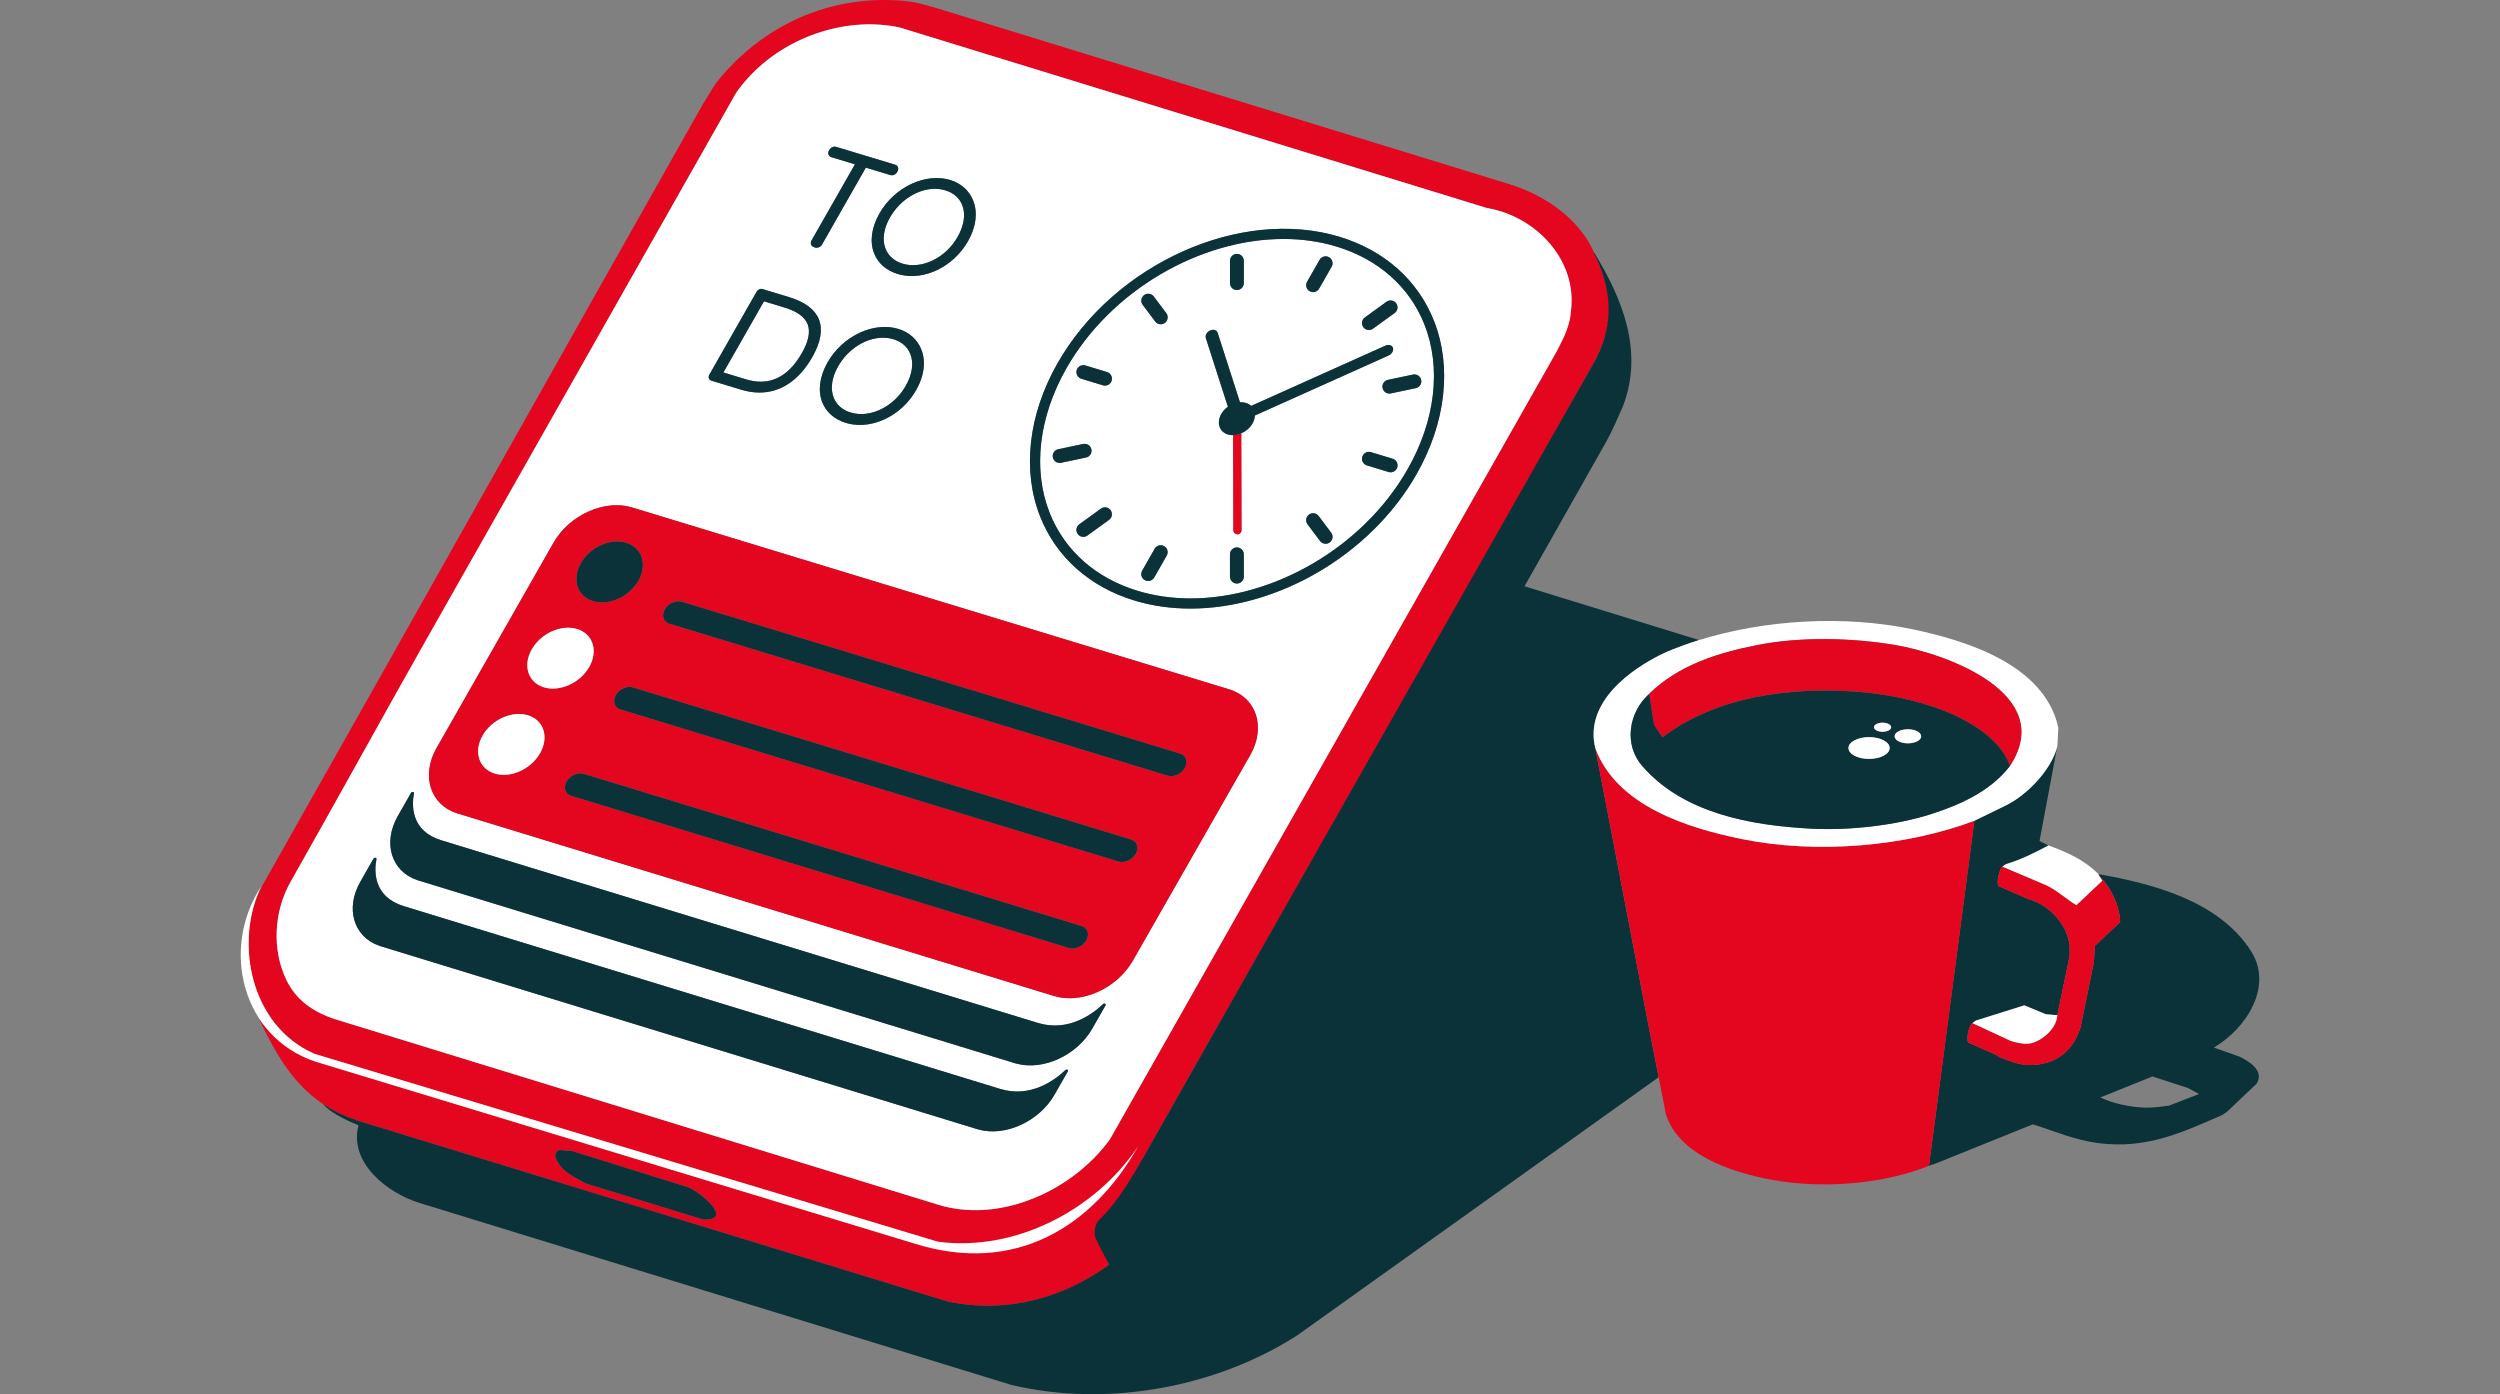
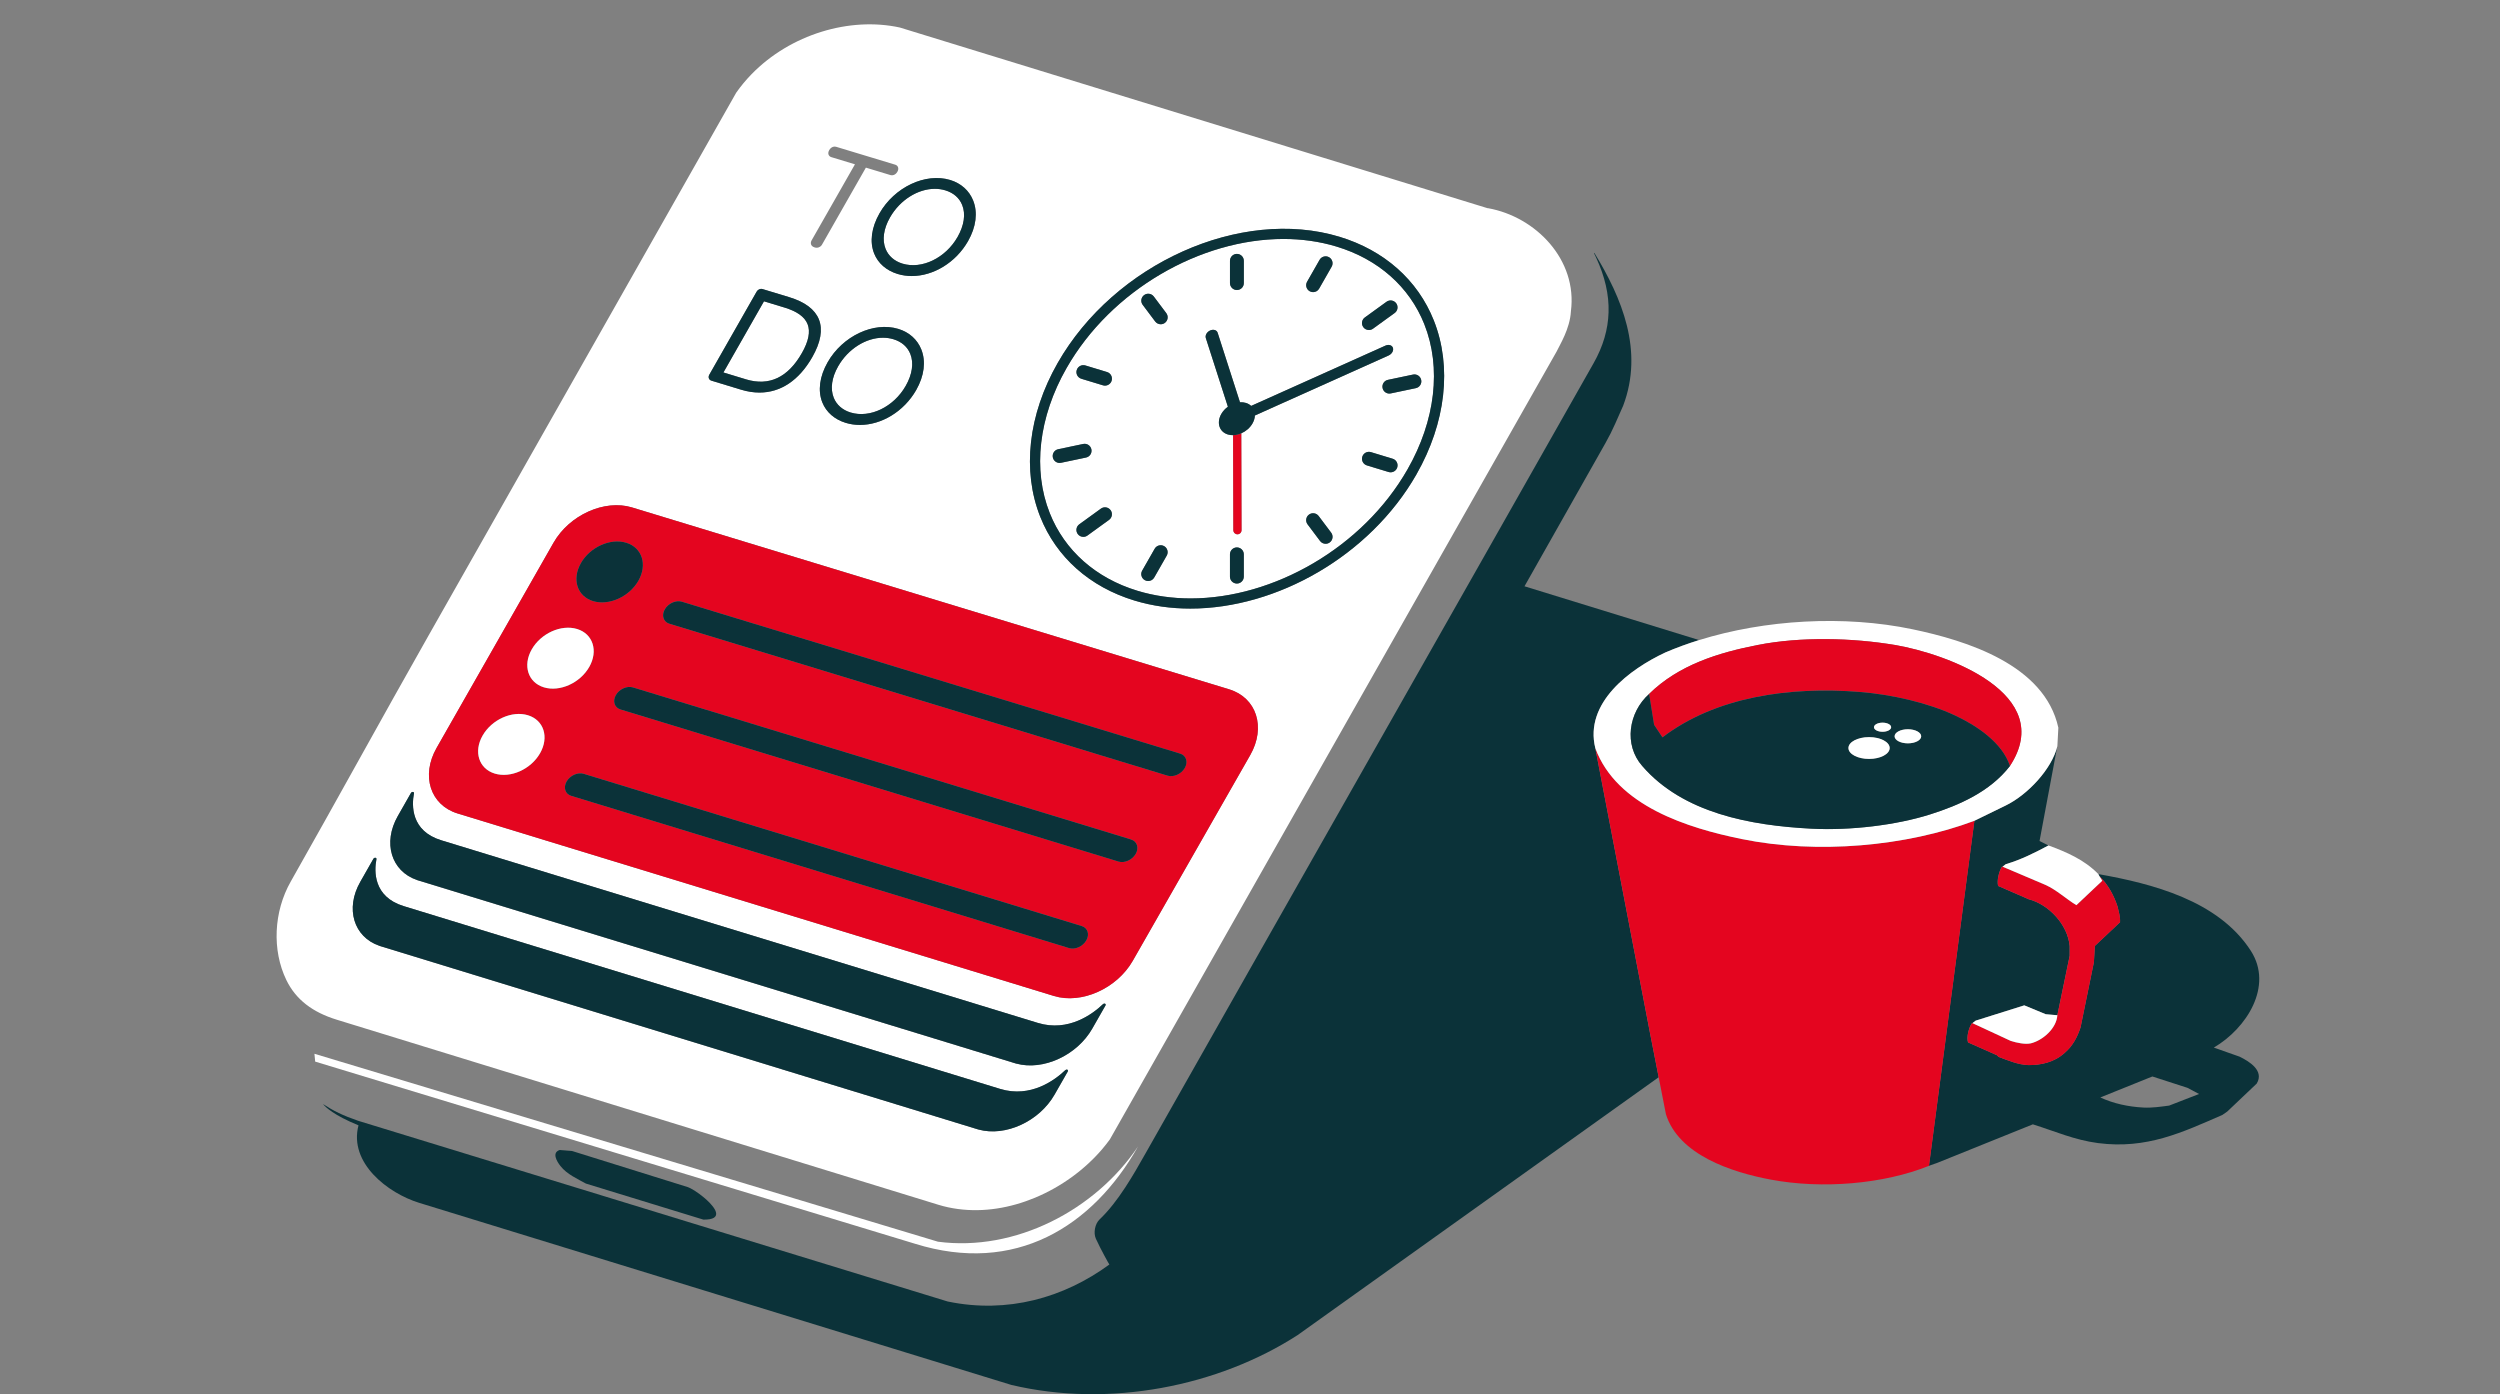
<svg xmlns="http://www.w3.org/2000/svg" id="a" width="1114.68" height="621.64" viewBox="0 0 1114.68 621.64">
  <rect x="0" y="0" width="1114.68" height="621.64" fill="#808080" stroke="none" />
-   <path d="m160.36,499.95h0c87.59,26.85,174.6,53.51,262.19,80.37,26,5.42,51.87-1.24,72.09-16.5.04-1.62-8.96-14.71-2.9-19.12,8.34-7.9,13.72-21.04,18.96-30.3,65.22-115.25,135.2-236.85,199.84-352.43,10.55-18.87,7.84-33.02.31-49.17-6.59-15.22-22.09-25.85-38.06-30.75C587.33,55.77,501.87,29.51,416.39,3.25c-5.2-1.33-7.49-2.34-13.53-2.86-32.69-2.96-63.44,10.9-83.86,36.97-1.83,2.97-3.67,5.94-5.5,8.91-64.92,114.74-129.98,230.98-194.9,345.72-16.62,27.42-6.31,67.96,24.98,79.34,87.96,27.15,91.02,29.97,4.31,3.34-12.41-4.06-24.73-9.25-32.32-20.23,10.06,21.13,20.53,37.92,44.79,45.51Zm301.12,34.08c-13.8,5.73-28.96,7.45-43.11,3.15-89.43-27.51-178.86-55.02-268.29-82.53-26.68-8.16-33.17-39.17-20.49-61.55,20.38-35.96,152.85-270.97,198.65-351.77,2.06-2.94,4.35-5.68,6.82-8.22,17.31-17.8,43.76-25.73,66.14-20.83.15.08,248.95,76.52,262.01,80.56h.22c21.3,3.81,40,22.99,36.97,46-1.27,6.31-3.39,12.24-6.38,17.94-66.4,117.08-132.79,234.17-199.18,351.25-8.34,11.43-20.08,20.45-33.37,26.02Zm-211.92-21.28c1.83.15,3.67.29,5.5.44,17.17,5.36,34.33,10.71,51.5,16.07,1.5.47,4.52,2.36,7.24,4.62.5.41.98.84,1.45,1.27.46.43.91.87,1.32,1.31.41.44.79.88,1.13,1.31.17.22.33.43.48.64,1.32,1.91,1.68,3.62.08,4.58-.89.53-2.38.83-4.65.8-17.46-5.36-34.92-10.71-52.38-16.07-3.64-2.03-8.45-4.13-11.33-7.81-1.58-2.03-3.99-5.99-.33-7.15Z" fill="#e4051f" stroke-width="0" />
-   <path d="m140.53,473.34l267.51,81.23c44.49,13.84,79.01-7.39,99.41-43.44-19.06,28.42-54.78,47.08-89.24,42.51l-278.01-83.79c-28.89-12.51-35.58-50.03-23.8-74.55-18.09,27.71-8.61,66.98,24.13,78.04Z" fill="#fff" stroke-width="0" />
+   <path d="m140.53,473.34l267.51,81.23c44.49,13.84,79.01-7.39,99.41-43.44-19.06,28.42-54.78,47.08-89.24,42.51l-278.01-83.79Z" fill="#fff" stroke-width="0" />
  <path d="m261.23,527.72c17.46,5.36,34.92,10.71,52.38,16.07,2.27.03,3.76-.26,4.65-.8,1.6-.96,1.25-2.68-.08-4.58-.15-.21-.31-.43-.48-.64-.34-.43-.72-.87-1.13-1.31-.41-.44-.86-.88-1.32-1.31-.46-.43-.95-.86-1.45-1.27-2.72-2.27-5.74-4.16-7.24-4.62-17.17-5.36-34.33-10.71-51.5-16.07-1.83-.15-3.67-.29-5.5-.44-3.66,1.16-1.25,5.13.33,7.15,2.88,3.69,7.7,5.78,11.33,7.81Z" fill="#0b3239" stroke-width="0" />
  <path d="m711.31,333.6c-5-20.23,15.42-35.31,31.25-42.7,4.77-2.06,9.8-3.89,15.01-5.51-25.95-7.99-51.89-15.99-77.84-23.98,12.03-21.27,24.06-42.55,36.08-63.82,1.62-2.86,3.1-5.81,4.43-8.82,1.17-2.64,2.34-5.28,3.5-7.92,9.25-24.55-.62-48-12.82-68.02-.02-.03-.05-.05-.08-.05-.07,0-.14.07-.1.15.34.68.66,1.35.97,2.03,3.85,8.3,5.74,16.35,5.5,24.31-.23,7.61-2.4,15.13-6.68,22.68-65.22,115.25-134.62,237.18-199.84,352.43-5.24,9.26-12.08,21.42-20.42,29.32-2.06,1.95-2.84,6.04-1.65,8.62,2.29,5,5.84,11.32,6.01,11.49h0c-20.32,14.87-45.43,21.97-71.84,16.54-.08-.02-.17-.03-.25-.05-87.6-26.85-174.6-53.52-262.19-80.37h0c-.2-.06-.4-.12-.6-.18-6.83-2.34-11.14-4.47-15.74-7.49,1.03,1.3,4.76,4.98,15.83,9.5-4.42,16.83,13.22,30.29,26.98,34.53,88.04,27.07,176.07,54.14,264.11,81.21,43.73,10.34,92.2.64,127.65-22.23,53.65-38.32,107.31-76.64,160.96-114.96-1.35-6.87-2.69-13.74-4.04-20.62-8.07-42.04-16.14-84.07-24.21-126.11Z" fill="#0b3239" stroke-width="0" />
  <path d="m494.86,508.02c66.39-117.09,132.79-234.17,199.18-351.26,1.32-2.82,5.98-10.15,6.38-17.94,3.02-23-15.67-42.19-36.97-46h-.22c-13.06-4.03-261.74-80.42-262.01-80.55-22.38-4.89-48.83,3.04-66.14,20.83-2.47,2.54-4.76,5.29-6.82,8.22-45.79,80.8-91.59,161.6-137.38,242.4-20.38,35.96-40.89,73.42-61.26,109.37-7.6,13.41-8.39,30.56-1.94,43.88,4.25,8.77,11.76,14.39,22.43,17.67,89.43,27.51,178.86,55.02,268.29,82.53,2.86.88,5.77,1.5,8.71,1.89,11.49,1.55,23.41-.46,34.4-5.04,11.6-4.83,22.16-12.49,30.08-21.83,1.15-1.36,2.25-2.76,3.29-4.19Zm-18.77-30.26l-5.89,10.31c-6.81,11.93-21.88,18.83-33.79,15.59-.23-.05-.45-.12-.67-.19l-265.93-81.54c-.22-.07-.45-.14-.65-.22-11.45-3.93-15.31-16.59-8.53-28.49l5.86-10.29c.2-.35.65-.56,1.01-.45.27.08.41.33.35.62-1.03,5.29-1.41,16.76,12.16,20.92l265.97,81.51c13.63,4.18,24.55-4.09,28.99-8.35.24-.24.58-.34.85-.26.36.11.47.49.27.85Zm-75.55-331.12c4.84,1.47,8.48,4.72,10.25,9.16,2.13,5.35,1.32,11.78-2.28,18.1-5.48,9.6-15.49,15.56-25.08,15.56-2.15,0-4.27-.3-6.32-.92-5.01-1.52-8.72-4.77-10.46-9.14-2.07-5.21-1.23-11.57,2.39-17.91,6.65-11.67,20.49-18.2,31.5-14.85Zm-8.38-51.53c6.65-11.67,20.49-18.2,31.51-14.87,4.84,1.47,8.48,4.72,10.25,9.16,2.13,5.35,1.32,11.78-2.28,18.1-5.48,9.61-15.5,15.57-25.09,15.57-2.14,0-4.26-.3-6.3-.92-5.01-1.52-8.73-4.76-10.47-9.13-2.07-5.21-1.23-11.57,2.39-17.91Zm155.89,212.23c12.25,3.73,16.49,16.92,9.41,29.3l-52.39,91.75c-7.07,12.38-22.86,19.44-35.1,15.69l-265.96-81.39c-12.17-3.73-16.38-16.87-9.34-29.22l52.15-91.52c7.04-12.35,22.77-19.43,34.96-15.72l266.27,81.1Zm-17.32-35.99c-8.55,0-16.94-1.16-24.93-3.59-19.92-6.06-34.83-19.31-41.98-37.3-8.19-20.6-5.37-45.59,7.73-68.57,25.31-44.37,81.68-69.64,125.66-56.33,19.96,6.04,34.91,19.29,42.08,37.31,8.21,20.62,5.39,45.64-7.75,68.64-20.75,36.34-62.31,59.84-100.82,59.84Zm-130.34-196.82c.24.61.15,1.31-.29,2.07-.92,1.61-2.39,1.67-3.04,1.47l-10.99-3.33-19.61,34.41c-.29.51-1.1,1.3-2.33,1.3-.29,0-.61-.04-.95-.15-.97-.29-1.36-.84-1.53-1.25-.34-.85.09-1.65.14-1.74l19.41-34.05-10.58-3.21c-.39-.12-.94-.47-1.18-1.08-.16-.41-.25-1.1.27-2.01.94-1.66,2.42-1.72,3.07-1.52l26.45,8.01c.14.04.86.29,1.17,1.07Zm-35.26,67.9c1.81,4.53.81,10.19-2.96,16.8-5.92,10.38-14.1,15.8-23.54,15.8-2.64,0-5.37-.42-8.19-1.28l-13.21-4.02c-.55-.17-.96-.52-1.15-1-.2-.51-.14-1.11.19-1.68l21.09-37c.57-1,1.65-1.47,2.68-1.15l11.83,3.59c7.02,2.13,11.48,5.47,13.26,9.94Zm88.07,331.82v.02s-.67-.2-.67-.2l-265.99-81.48-.66-.2v-.02c-11.44-3.92-15.3-16.59-8.52-28.49l5.86-10.29c.2-.35.65-.56,1.01-.45.27.08.41.33.35.62-1.03,5.29-1.41,16.76,12.17,20.91l266.03,81.44c13.64,4.17,24.55-4.1,28.99-8.36.24-.24.58-.34.85-.26.36.11.47.49.27.85l-5.89,10.32c-6.82,11.93-21.89,18.83-33.8,15.6Z" fill="#fff" stroke-width="0" />
  <path d="m998.64,471.16c-3.86-1.36-7.71-2.71-11.56-4.07,14.58-8.53,26.64-27.39,16.51-43.14-14.46-22.48-44.12-29.98-68.01-34.22.15.29.29.59.44.88,3.98,3.83,6.65,8.97,8.14,13.65.5,2.25,1.24,4.41,1.1,6.93-3.74,3.52-7.48,7.04-11.22,10.56-.15,2.42-.29,4.84-.44,7.26-1.98,9.68-3.96,19.37-5.94,29.05-1.39,4.16-3.38,8.23-7.04,11.33-4.64,4.31-10.82,5.57-16.29,5.5-4.51-.19-8.62-1.92-13.43-3.74,0-.26-.41-.45-.55-.66-4.29-1.91-8.58-3.81-12.88-5.72-.7-2.41.29-6.45,1.76-8.58h.22c.48-.37.95-.73,1.43-1.1,7.23-2.27,14.45-4.55,21.68-6.82,3.19,1.32,6.38,2.64,9.57,3.96,1.72.15,3.45.29,5.17.44,1.83-8.84,3.67-17.68,5.5-26.52v-4.29c-.85-9.67-9.44-18.65-18.27-20.91-4.55-1.98-9.1-3.96-13.65-5.94-.55-2.45.32-6.36,1.76-8.58h.22c.48-.37.95-.73,1.43-1.1,6.7-1.96,12.89-5.08,19.04-8.36-1.32-.66-2.64-1.32-3.96-1.98,2.64-14.09,5.28-28.17,7.92-42.26-2.49,10.2-13.25,21.65-23,26.41-4.66,2.27-9.32,4.55-13.98,6.82-6.75,51.28-13.5,102.56-20.25,153.84,1.25-.44,2.49-.88,3.74-1.32,14.2-5.72,28.39-11.44,42.59-17.17,9.75,3.06,18.55,6.99,29.05,8.36,21.7,2.84,37.69-4.82,55.46-12.55.74-.51,1.47-1.03,2.2-1.54,4.37-4.14,8.73-8.29,13.1-12.43,3.49-5.77-3.35-9.91-7.59-11.99Zm-31.48,21.79c-3.68.48-7.49,1.08-11.44.88-6.78-.35-13.43-1.79-19.25-4.51,7.74-3.12,15.48-6.24,23.21-9.35,5.21,1.69,10.42,3.37,15.64,5.06,1.72.92,3.44,1.83,5.17,2.75-4.44,1.72-8.87,3.45-13.32,5.17Z" fill="#0b3239" stroke-width="0" />
  <path d="m925.79,403.59c-4.66-2.82-8.82-6.81-13.76-9.02-6.38-2.71-12.77-5.43-19.15-8.14h-.22c-1.44,2.22-2.32,6.14-1.76,8.58,4.55,1.98,9.1,3.96,13.65,5.94,8.82,2.26,17.42,11.24,18.27,20.91v4.29c-1.83,8.84-3.67,17.68-5.5,26.52-.37,5.91-6.58,11.26-11.88,12.55-2.47.54-6.18-.22-8.91-1.1-5.69-2.64-11.37-5.28-17.06-7.92h-.22c-1.47,2.13-2.46,6.17-1.76,8.58,4.29,1.91,8.58,3.81,12.88,5.72.14.21.55.4.55.66,4.8,1.82,8.92,3.55,13.43,3.74,5.46.07,11.65-1.19,16.29-5.5,3.66-3.11,5.66-7.18,7.04-11.33,1.98-9.68,3.96-19.37,5.94-29.05.15-2.42.29-4.84.44-7.26,3.74-3.52,7.48-7.04,11.22-10.56.14-2.52-.6-4.68-1.1-6.93-1.49-4.68-4.16-9.81-8.14-13.65.44.7.88,1.39,1.32,2.09-3.85,3.63-7.7,7.26-11.55,10.89Z" fill="#e4051f" stroke-width="0" />
  <path d="m905.43,465.21c5.31-1.29,11.52-6.63,11.88-12.55-1.72-.15-3.45-.29-5.17-.44-3.19-1.32-6.38-2.64-9.57-3.96-7.23,2.27-14.45,4.55-21.68,6.82-.48.37-.95.73-1.43,1.1,5.69,2.64,11.37,5.28,17.06,7.92,2.73.88,6.45,1.64,8.91,1.1Z" fill="#fff" stroke-width="0" />
  <path d="m892.89,386.42c6.38,2.71,12.77,5.43,19.15,8.14,4.93,2.21,9.09,6.2,13.76,9.02,3.85-3.63,7.7-7.26,11.55-10.89-.44-.7-.88-1.39-1.32-2.09-.15-.29-.29-.59-.44-.88-6.33-6.48-14.24-9.8-22.23-12.76-6.15,3.29-12.34,6.4-19.04,8.36-.48.37-.95.73-1.43,1.1Z" fill="#fff" stroke-width="0" />
  <path d="m776.57,374.1c-23.84-4.87-55.73-14.65-65.26-40.5,8.07,42.04,16.14,84.07,24.21,126.11,1.35,6.87,2.69,13.74,4.04,20.62,1.08,5.49,2.15,10.98,3.23,16.47,5.68,18.13,29.21,25.87,46.77,29.16,22.95,4.31,50.31,1.99,70.54-6.16,6.75-51.28,13.5-102.56,20.25-153.84-30.35,11.41-70.04,15.03-103.77,8.14Z" fill="#e4051f" stroke-width="0" />
  <path d="m711.31,333.6c9.53,25.85,41.41,35.63,65.26,40.5,33.73,6.89,73.42,3.26,103.77-8.14,4.66-2.27,9.32-4.55,13.98-6.82,9.75-4.76,20.51-16.21,23-26.41.15-2.75.29-5.5.44-8.25-6.12-28.15-41.11-38.9-65.04-43.91-30.53-6.39-65.8-4.3-95.15,4.83-5.21,1.62-10.23,3.46-15.01,5.51-15.83,7.39-36.26,22.46-31.25,42.7Zm72.3-46c19.19-3.78,42.18-3.25,61.4,0,22.99,3.89,72.22,21.81,51.17,53.92-8.92,11.53-22.78,17.52-35.54,21.57-15.14,4.81-35.68,7.29-53.04,6.38-27.1-1.41-57.18-6.9-75.38-27.95-8.29-9.42-6.17-23.88,3.08-32.13,13.25-12.99,30.98-18.38,48.31-21.79Z" fill="#fff" stroke-width="0" />
  <path d="m737.5,323.15c1.25,1.87,2.49,3.74,3.74,5.61,23.64-18.05,56.45-22.75,87.92-20.25,14.15,1.12,30.43,4.8,42.7,10.56,9.36,4.4,20.83,11.91,24.32,22.45,21.05-32.11-28.18-50.03-51.17-53.92-19.22-3.25-42.21-3.78-61.4,0-17.33,3.41-35.06,8.8-48.31,21.79.73,4.58,1.47,9.17,2.2,13.76Z" fill="#e4051f" stroke-width="0" />
  <path d="m871.87,319.08c-12.27-5.77-28.54-9.44-42.7-10.56-31.48-2.5-64.29,2.2-87.92,20.25-1.25-1.87-2.49-3.74-3.74-5.61-.73-4.58-1.47-9.17-2.2-13.76-9.25,8.26-11.37,22.71-3.08,32.13,18.2,21.05,48.28,26.54,75.38,27.95,17.36.91,37.9-1.57,53.04-6.38,12.76-4.05,26.63-10.04,35.54-21.57-3.49-10.54-14.96-18.05-24.32-22.45Zm-38.51,19.31c-5.07,0-9.19-2.18-9.19-4.86s4.11-4.86,9.19-4.86,9.19,2.18,9.19,4.86-4.11,4.86-9.19,4.86Zm6.02-12.11c-2.12,0-3.83-.91-3.83-2.03s1.72-2.03,3.83-2.03,3.83.91,3.83,2.03-1.72,2.03-3.83,2.03Zm11.29,5.16c-3.28,0-5.93-1.41-5.93-3.14s2.66-3.14,5.93-3.14,5.93,1.41,5.93,3.14-2.66,3.14-5.93,3.14Z" fill="#0b3239" stroke-width="0" />
  <ellipse cx="833.36" cy="333.52" rx="9.19" ry="4.86" fill="#fff" stroke-width="0" />
  <ellipse cx="839.38" cy="324.24" rx="3.83" ry="2.03" fill="#fff" stroke-width="0" />
  <path d="m850.68,325.15c-3.28,0-5.93,1.41-5.93,3.14s2.66,3.14,5.93,3.14,5.93-1.41,5.93-3.14-2.66-3.14-5.93-3.14Z" fill="#fff" stroke-width="0" />
  <path d="m429.02,91.42c-1.27-3.18-3.87-5.45-7.53-6.56-1.51-.46-3.07-.68-4.66-.68-7.52,0-15.53,4.91-20.01,12.77-2.86,5.02-3.56,9.99-1.97,13.98,1.26,3.17,3.94,5.51,7.54,6.61,8.64,2.62,19.2-2.49,24.56-11.88,2.94-5.16,3.68-10.21,2.07-14.24Z" fill="#fff" stroke-width="0" />
  <path d="m405.89,157.83c-1.27-3.19-3.87-5.46-7.53-6.57-1.51-.46-3.08-.68-4.67-.68-7.52,0-15.52,4.91-20,12.76-2.86,5.02-3.56,9.98-1.97,13.98,1.26,3.17,3.94,5.52,7.54,6.61,8.64,2.63,19.19-2.47,24.55-11.86,2.94-5.15,3.67-10.21,2.07-14.24Z" fill="#fff" stroke-width="0" />
  <path d="m635.06,144.56c-6.65-16.7-20.56-29-39.17-34.63-7.57-2.29-15.52-3.38-23.62-3.38-36.91,0-76.81,22.65-96.76,57.61-12.42,21.76-15.14,45.32-7.46,64.62,6.63,16.68,20.51,28.98,39.07,34.62,7.6,2.31,15.6,3.41,23.74,3.42,36.89,0,76.76-22.62,96.72-57.57,12.44-21.79,15.17-45.37,7.47-64.69Zm-154.98,20.46c.5-1.63,2.22-2.56,3.86-2.06l9.65,2.93c1.63.5,2.56,2.22,2.06,3.86-.41,1.34-1.63,2.2-2.96,2.2-.3,0-.6-.04-.9-.13l-9.65-2.93c-1.63-.5-2.56-2.22-2.06-3.86Zm-7.63,41.4c-1.43,0-2.72-1-3.02-2.46-.35-1.67.72-3.31,2.39-3.66l11.14-2.34c1.67-.35,3.31.72,3.66,2.39.35,1.67-.72,3.31-2.39,3.66l-11.14,2.34c-.21.05-.43.07-.64.07Zm22.05,25.38l-9.65,6.99c-.55.4-1.18.59-1.81.59-.96,0-1.9-.44-2.51-1.28-1-1.38-.69-3.32.69-4.32l9.65-6.99c1.38-1,3.32-.69,4.32.69s.69,3.32-.69,4.32Zm25.72,15.94l-5.58,9.77c-.57,1-1.61,1.56-2.69,1.56-.52,0-1.05-.13-1.53-.41-1.48-.85-2-2.74-1.15-4.22l5.58-9.77c.85-1.48,2.74-2,4.22-1.15,1.48.85,2,2.74,1.15,4.22Zm-.82-103.77c-.56.42-1.21.62-1.85.62-.94,0-1.87-.43-2.48-1.24l-5.57-7.42c-1.03-1.37-.75-3.3.62-4.33,1.37-1.03,3.3-.75,4.33.62l5.57,7.42c1.03,1.37.75,3.3-.62,4.33Zm114.28,25.44c.35,1.67-.72,3.31-2.39,3.66l-11.17,2.35c-.21.05-.43.07-.64.07-1.43,0-2.72-1-3.02-2.46-.35-1.67.72-3.31,2.39-3.66l11.17-2.35c1.67-.36,3.31.72,3.66,2.39Zm-25.12-27.85l9.67-7c1.39-1,3.32-.69,4.32.69,1,1.38.69,3.32-.69,4.32l-9.67,7c-.55.4-1.18.59-1.81.59-.96,0-1.9-.44-2.51-1.28-1-1.38-.69-3.32.69-4.32Zm-25.76-15.92l5.58-9.78c.85-1.48,2.74-2,4.22-1.15,1.48.85,2,2.74,1.15,4.22l-5.58,9.78c-.57,1-1.61,1.56-2.69,1.56-.52,0-1.05-.13-1.53-.41-1.48-.85-2-2.74-1.15-4.22Zm-34.39-9.33c0-1.71,1.39-3.09,3.09-3.09s3.09,1.39,3.09,3.09v9.93c0,1.71-1.39,3.09-3.09,3.09s-3.09-1.39-3.09-3.09v-9.93Zm6.18,140.81c0,1.71-1.39,3.09-3.09,3.09s-3.09-1.39-3.09-3.09v-9.93c0-1.71,1.39-3.09,3.09-3.09s3.09,1.39,3.09,3.09v9.93Zm-1.13-63.9l.11,43.19c0,1.01-.81,1.83-1.82,1.83h0c-1.01,0-1.82-.81-1.82-1.82l-.11-42.38c-.8.02-1.58-.08-2.33-.31-3.84-1.17-5.15-5.26-2.94-9.14.73-1.28,1.76-2.37,2.94-3.23l-9.84-30.62c-.39-1.21.48-2.73,1.93-3.38,1.45-.65,2.95-.2,3.34,1.01l9.96,31c.9-.05,1.8.03,2.64.29.93.28,1.71.74,2.34,1.33l59.88-26.88c1.45-.65,2.95-.2,3.34,1.01.39,1.21-.48,2.73-1.93,3.38l-59.63,26.77c-.04,1.14-.39,2.35-1.07,3.54-1.13,1.98-2.96,3.52-4.99,4.4Zm39.46,48.63c-.56.42-1.21.62-1.85.62-.94,0-1.87-.43-2.48-1.24l-5.58-7.43c-1.03-1.37-.75-3.3.62-4.33,1.37-1.03,3.3-.75,4.33.62l5.58,7.43c1.03,1.37.75,3.3-.62,4.33Zm30.08-33.45c-.41,1.34-1.63,2.2-2.96,2.2-.3,0-.6-.04-.9-.13l-9.67-2.94c-1.63-.5-2.56-2.22-2.06-3.86.5-1.63,2.22-2.56,3.86-2.06l9.67,2.94c1.63.5,2.56,2.22,2.06,3.86Z" fill="#fff" stroke-width="0" />
  <path d="m332.61,169.14c10.32,3.14,18.71-.81,24.94-11.74,2.99-5.24,3.84-9.57,2.53-12.87-1.3-3.27-4.7-5.7-10.37-7.43l-9.08-2.76-18.09,31.73,10.06,3.06Z" fill="#fff" stroke-width="0" />
  <path d="m549.92,236.4c0,1.01.82,1.82,1.82,1.82h0c1.01,0,1.82-.82,1.82-1.83l-.11-43.19c-1.18.51-2.43.8-3.65.83l.11,42.38Z" fill="#e4051f" stroke-width="0" />
  <path d="m631.55,211.51c13.14-23,15.96-48.02,7.75-68.64-7.17-18.02-22.12-31.26-42.08-37.31-43.98-13.31-100.35,11.96-125.66,56.33-13.11,22.98-15.93,47.97-7.73,68.57,7.16,17.99,22.06,31.24,41.98,37.3,7.99,2.43,16.38,3.59,24.93,3.59,38.51,0,80.07-23.5,100.82-59.84Zm-100.68,55.31c-8.14,0-16.14-1.1-23.74-3.42-18.56-5.65-32.44-17.94-39.07-34.62-7.68-19.3-4.96-42.86,7.46-64.62,19.94-34.96,59.85-57.61,96.76-57.61,8.1,0,16.06,1.09,23.62,3.38,18.61,5.63,32.52,17.93,39.17,34.63,7.69,19.32,4.97,42.9-7.47,64.69-19.96,34.95-59.83,57.57-96.72,57.57Z" fill="#0b3239" stroke-width="0" />
  <path d="m519.06,243.51c-1.48-.85-3.37-.33-4.22,1.15l-5.58,9.77c-.85,1.48-.33,3.37,1.15,4.22.48.28,1.01.41,1.53.41,1.07,0,2.12-.56,2.69-1.56l5.58-9.77c.85-1.48.33-3.37-1.15-4.22Z" fill="#0b3239" stroke-width="0" />
  <path d="m490.87,226.78l-9.65,6.99c-1.38,1-1.69,2.94-.69,4.32.6.84,1.55,1.28,2.51,1.28.63,0,1.26-.19,1.81-.59l9.65-6.99c1.38-1,1.69-2.94.69-4.32s-2.94-1.69-4.32-.69Z" fill="#0b3239" stroke-width="0" />
  <path d="m486.62,200.34c-.35-1.67-1.99-2.74-3.66-2.39l-11.14,2.34c-1.67.35-2.74,1.99-2.39,3.66.31,1.46,1.59,2.46,3.02,2.46.21,0,.43-.02.64-.07l11.14-2.34c1.67-.35,2.74-1.99,2.39-3.66Z" fill="#0b3239" stroke-width="0" />
  <path d="m482.14,168.87l9.65,2.93c.3.09.6.13.9.13,1.33,0,2.55-.86,2.96-2.2.5-1.63-.43-3.36-2.06-3.86l-9.65-2.93c-1.63-.5-3.36.43-3.86,2.06-.5,1.63.43,3.36,2.06,3.86Z" fill="#0b3239" stroke-width="0" />
  <path d="m514.44,132.2c-1.03-1.36-2.96-1.64-4.33-.62-1.37,1.03-1.64,2.96-.62,4.33l5.57,7.42c.61.81,1.54,1.24,2.48,1.24.65,0,1.3-.2,1.85-.62,1.37-1.03,1.64-2.96.62-4.33l-5.57-7.42Z" fill="#0b3239" stroke-width="0" />
  <path d="m551.5,129.31c1.71,0,3.09-1.39,3.09-3.09v-9.93c0-1.71-1.39-3.09-3.09-3.09s-3.09,1.39-3.09,3.09v9.93c0,1.71,1.39,3.09,3.09,3.09Z" fill="#0b3239" stroke-width="0" />
  <path d="m583.94,129.84c.48.28,1.01.41,1.53.41,1.07,0,2.12-.56,2.69-1.56l5.58-9.78c.85-1.48.33-3.37-1.15-4.22-1.48-.85-3.37-.33-4.22,1.15l-5.58,9.78c-.85,1.48-.33,3.37,1.15,4.22Z" fill="#0b3239" stroke-width="0" />
  <path d="m610.36,147.14c.63,0,1.26-.19,1.81-.59l9.67-7c1.38-1,1.69-2.94.69-4.32-1-1.38-2.93-1.69-4.32-.69l-9.67,7c-1.38,1-1.69,2.94-.69,4.32.6.83,1.55,1.28,2.51,1.28Z" fill="#0b3239" stroke-width="0" />
  <path d="m616.45,173.02c.31,1.46,1.59,2.46,3.02,2.46.21,0,.42-.02.64-.07l11.17-2.35c1.67-.35,2.74-1.99,2.39-3.66-.35-1.67-1.99-2.75-3.66-2.39l-11.17,2.35c-1.67.35-2.74,1.99-2.39,3.66Z" fill="#0b3239" stroke-width="0" />
  <path d="m620.94,204.53l-9.67-2.94c-1.63-.5-3.36.43-3.86,2.06-.5,1.63.43,3.36,2.06,3.86l9.67,2.94c.3.09.6.13.9.13,1.33,0,2.55-.86,2.96-2.2.5-1.63-.43-3.36-2.06-3.86Z" fill="#0b3239" stroke-width="0" />
  <path d="m587.95,230.07c-1.03-1.36-2.96-1.64-4.33-.62-1.37,1.03-1.64,2.96-.62,4.33l5.58,7.43c.61.81,1.54,1.24,2.48,1.24.65,0,1.3-.2,1.85-.62,1.37-1.03,1.64-2.96.62-4.33l-5.58-7.43Z" fill="#0b3239" stroke-width="0" />
  <path d="m551.49,244.07c-1.71,0-3.09,1.39-3.09,3.09v9.93c0,1.71,1.39,3.09,3.09,3.09s3.09-1.39,3.09-3.09v-9.93c0-1.71-1.39-3.09-3.09-3.09Z" fill="#0b3239" stroke-width="0" />
-   <path d="m369.69,66.97c-.52.91-.43,1.6-.27,2.01.24.61.79.96,1.18,1.08l10.58,3.21-19.41,34.05c-.05.09-.48.88-.14,1.74.16.41.56.96,1.53,1.25.34.1.66.15.95.15,1.23,0,2.04-.79,2.33-1.3l19.61-34.41,10.99,3.33c.65.2,2.12.14,3.04-1.47.43-.76.53-1.46.29-2.07-.31-.78-1.03-1.03-1.17-1.07l-26.45-8.01c-.65-.2-2.13-.13-3.07,1.52Z" fill="#0b3239" stroke-width="0" />
  <path d="m400.23,122.16c2.04.62,4.16.92,6.3.92,9.59,0,19.62-5.96,25.09-15.57,3.6-6.32,4.41-12.75,2.28-18.1-1.77-4.44-5.41-7.69-10.25-9.16-11.02-3.33-24.86,3.19-31.51,14.87-3.61,6.34-4.46,12.7-2.39,17.91,1.74,4.37,5.46,7.61,10.47,9.13Zm2.16-4.61c-3.6-1.09-6.28-3.44-7.54-6.61-1.59-4-.89-8.96,1.97-13.98,4.48-7.85,12.49-12.77,20.01-12.77,1.59,0,3.15.22,4.66.68,3.66,1.11,6.26,3.38,7.53,6.56,1.61,4.03.87,9.08-2.07,14.24-5.36,9.39-15.91,14.5-24.56,11.88Z" fill="#0b3239" stroke-width="0" />
  <path d="m337.36,130.05l-21.09,37c-.33.57-.39,1.16-.19,1.68.19.48.6.84,1.15,1l13.21,4.02c2.81.86,5.55,1.28,8.19,1.28,9.44,0,17.62-5.42,23.54-15.8,3.77-6.61,4.76-12.26,2.96-16.8-1.78-4.46-6.24-7.81-13.26-9.94l-11.83-3.59c-1.03-.31-2.11.15-2.68,1.15Zm12.35,7.05c5.67,1.72,9.06,4.15,10.37,7.43,1.31,3.3.46,7.63-2.53,12.87-6.23,10.93-14.62,14.88-24.94,11.74l-10.06-3.06,18.09-31.73,9.08,2.76Z" fill="#0b3239" stroke-width="0" />
  <path d="m369.03,161.5c-3.61,6.34-4.46,12.7-2.39,17.91,1.74,4.37,5.46,7.62,10.46,9.14,2.05.62,4.17.92,6.32.92,9.59,0,19.6-5.96,25.08-15.56,3.6-6.32,4.41-12.74,2.28-18.1-1.77-4.44-5.41-7.7-10.25-9.16-11.01-3.34-24.85,3.18-31.5,14.85Zm10.24,22.43c-3.6-1.09-6.28-3.44-7.54-6.61-1.59-4-.89-8.96,1.97-13.98,4.47-7.85,12.48-12.76,20-12.76,1.59,0,3.16.22,4.67.68,3.66,1.11,6.26,3.38,7.53,6.57,1.6,4.03.87,9.08-2.07,14.24-5.35,9.39-15.91,14.49-24.55,11.86Z" fill="#0b3239" stroke-width="0" />
  <path d="m619.14,158.49c1.45-.65,2.32-2.17,1.93-3.38-.39-1.21-1.89-1.66-3.34-1.01l-59.88,26.88c-.62-.58-1.4-1.04-2.34-1.33-.84-.26-1.73-.34-2.64-.29l-9.96-31c-.39-1.21-1.89-1.66-3.34-1.01-1.45.65-2.32,2.17-1.93,3.38l9.84,30.62c-1.18.85-2.21,1.95-2.94,3.23-2.22,3.88-.9,7.98,2.94,9.14.74.23,1.53.32,2.33.31,1.22-.02,2.47-.31,3.65-.83,2.03-.88,3.86-2.42,4.99-4.4.68-1.19,1.02-2.4,1.07-3.54l59.63-26.77Z" fill="#0b3239" stroke-width="0" />
  <path d="m487,458.64l5.89-10.32c.2-.36.09-.74-.27-.85-.27-.08-.61.02-.85.26-4.44,4.27-15.36,12.54-28.99,8.36l-266.03-81.44c-13.58-4.16-13.2-15.62-12.17-20.91.05-.29-.09-.54-.35-.62-.36-.11-.81.1-1.01.45l-5.86,10.29c-6.78,11.9-2.93,24.57,8.53,28.49v.02s.65.2.65.2l265.99,81.48.67.2v-.02c11.93,3.23,27-3.67,33.81-15.6Z" fill="#0b3239" stroke-width="0" />
  <path d="m475.81,476.91c-.27-.08-.61.02-.85.26-4.44,4.26-15.35,12.53-28.99,8.35l-265.97-81.51c-13.57-4.16-13.2-15.62-12.16-20.92.05-.29-.09-.54-.35-.62-.36-.11-.81.1-1.01.45l-5.86,10.29c-6.78,11.9-2.93,24.57,8.53,28.49.21.08.43.15.65.22l265.93,81.54c.22.07.45.14.67.19,11.91,3.24,26.98-3.66,33.79-15.59l5.89-10.31c.2-.36.09-.74-.27-.85Z" fill="#0b3239" stroke-width="0" />
  <path d="m246.81,241.96l-52.15,91.52c-7.04,12.35-2.83,25.49,9.34,29.22l265.96,81.39c12.23,3.74,28.03-3.32,35.1-15.69l52.39-91.75c7.07-12.39,2.84-25.57-9.41-29.3l-266.27-81.1c-12.19-3.71-27.92,3.36-34.96,15.72Zm-6,93.86c-4.09,7.18-13.15,11.24-20.23,9.08-7.08-2.16-9.5-9.74-5.41-16.92,4.09-7.18,13.15-11.24,20.23-9.08,7.08,2.16,9.5,9.74,5.41,16.92Zm1.68-29.36c-7.08-2.16-9.5-9.73-5.41-16.91,4.09-7.18,13.15-11.25,20.23-9.09,7.08,2.16,9.51,9.74,5.41,16.92-4.09,7.18-13.15,11.25-20.23,9.09Zm241.87,112.83h0c-1.54,2.7-4.99,4.25-7.67,3.43l-222.02-67.89c-2.66-.81-3.58-3.69-2.04-6.39h0c1.54-2.7,4.97-4.24,7.64-3.43l222.04,67.88c2.67.82,3.6,3.7,2.05,6.4Zm22.03-38.58c-1.54,2.7-4.99,4.25-7.67,3.43l-222.09-67.83c-2.66-.81-3.58-3.69-2.04-6.39,1.54-2.7,4.98-4.24,7.64-3.43l222.11,67.81c2.67.82,3.6,3.7,2.05,6.4Zm-210.01-109.01c1.54-2.7,4.98-4.24,7.64-3.43l222.18,67.74c2.67.82,3.6,3.7,2.05,6.4h0c-1.54,2.7-5,4.25-7.67,3.43l-222.17-67.76c-2.66-.81-3.58-3.69-2.04-6.39Zm-11.74-12.78c-4.09,7.18-13.16,11.25-20.24,9.09-7.08-2.16-9.51-9.73-5.41-16.91,4.09-7.18,13.15-11.25,20.24-9.1,7.09,2.16,9.51,9.73,5.42,16.92Z" fill="#e4051f" stroke-width="0" />
  <path d="m298.43,278.09l222.17,67.76c2.67.82,6.13-.73,7.67-3.43h0c1.54-2.7.62-5.58-2.05-6.4l-222.18-67.74c-2.66-.81-6.1.73-7.64,3.43-1.54,2.7-.62,5.57,2.04,6.39Z" fill="#0b3239" stroke-width="0" />
  <path d="m504.34,374.31l-222.11-67.81c-2.66-.81-6.1.73-7.64,3.43-1.54,2.7-.62,5.57,2.04,6.39l222.09,67.83c2.67.82,6.12-.73,7.67-3.43,1.54-2.7.62-5.58-2.05-6.4Z" fill="#0b3239" stroke-width="0" />
  <path d="m482.31,412.9l-222.04-67.88c-2.66-.81-6.1.73-7.64,3.43h0c-1.54,2.7-.62,5.57,2.04,6.39l222.02,67.89c2.67.82,6.12-.73,7.67-3.43h0c1.54-2.7.62-5.58-2.05-6.4Z" fill="#0b3239" stroke-width="0" />
  <path d="m259,251.1c-4.09,7.18-1.67,14.75,5.41,16.91,7.08,2.16,16.15-1.91,20.24-9.09,4.09-7.18,1.67-14.76-5.42-16.92-7.08-2.16-16.14,1.91-20.24,9.1Z" fill="#0b3239" stroke-width="0" />
  <path d="m262.73,297.38c4.09-7.18,1.67-14.76-5.41-16.92-7.08-2.16-16.14,1.91-20.23,9.09-4.09,7.18-1.67,14.75,5.41,16.91,7.08,2.16,16.14-1.91,20.23-9.09Z" fill="#fff" stroke-width="0" />
  <path d="m235.4,318.91c-7.08-2.16-16.13,1.9-20.23,9.08-4.09,7.18-1.67,14.75,5.41,16.92,7.08,2.16,16.14-1.9,20.23-9.08,4.09-7.18,1.67-14.75-5.41-16.92Z" fill="#fff" stroke-width="0" />
</svg>